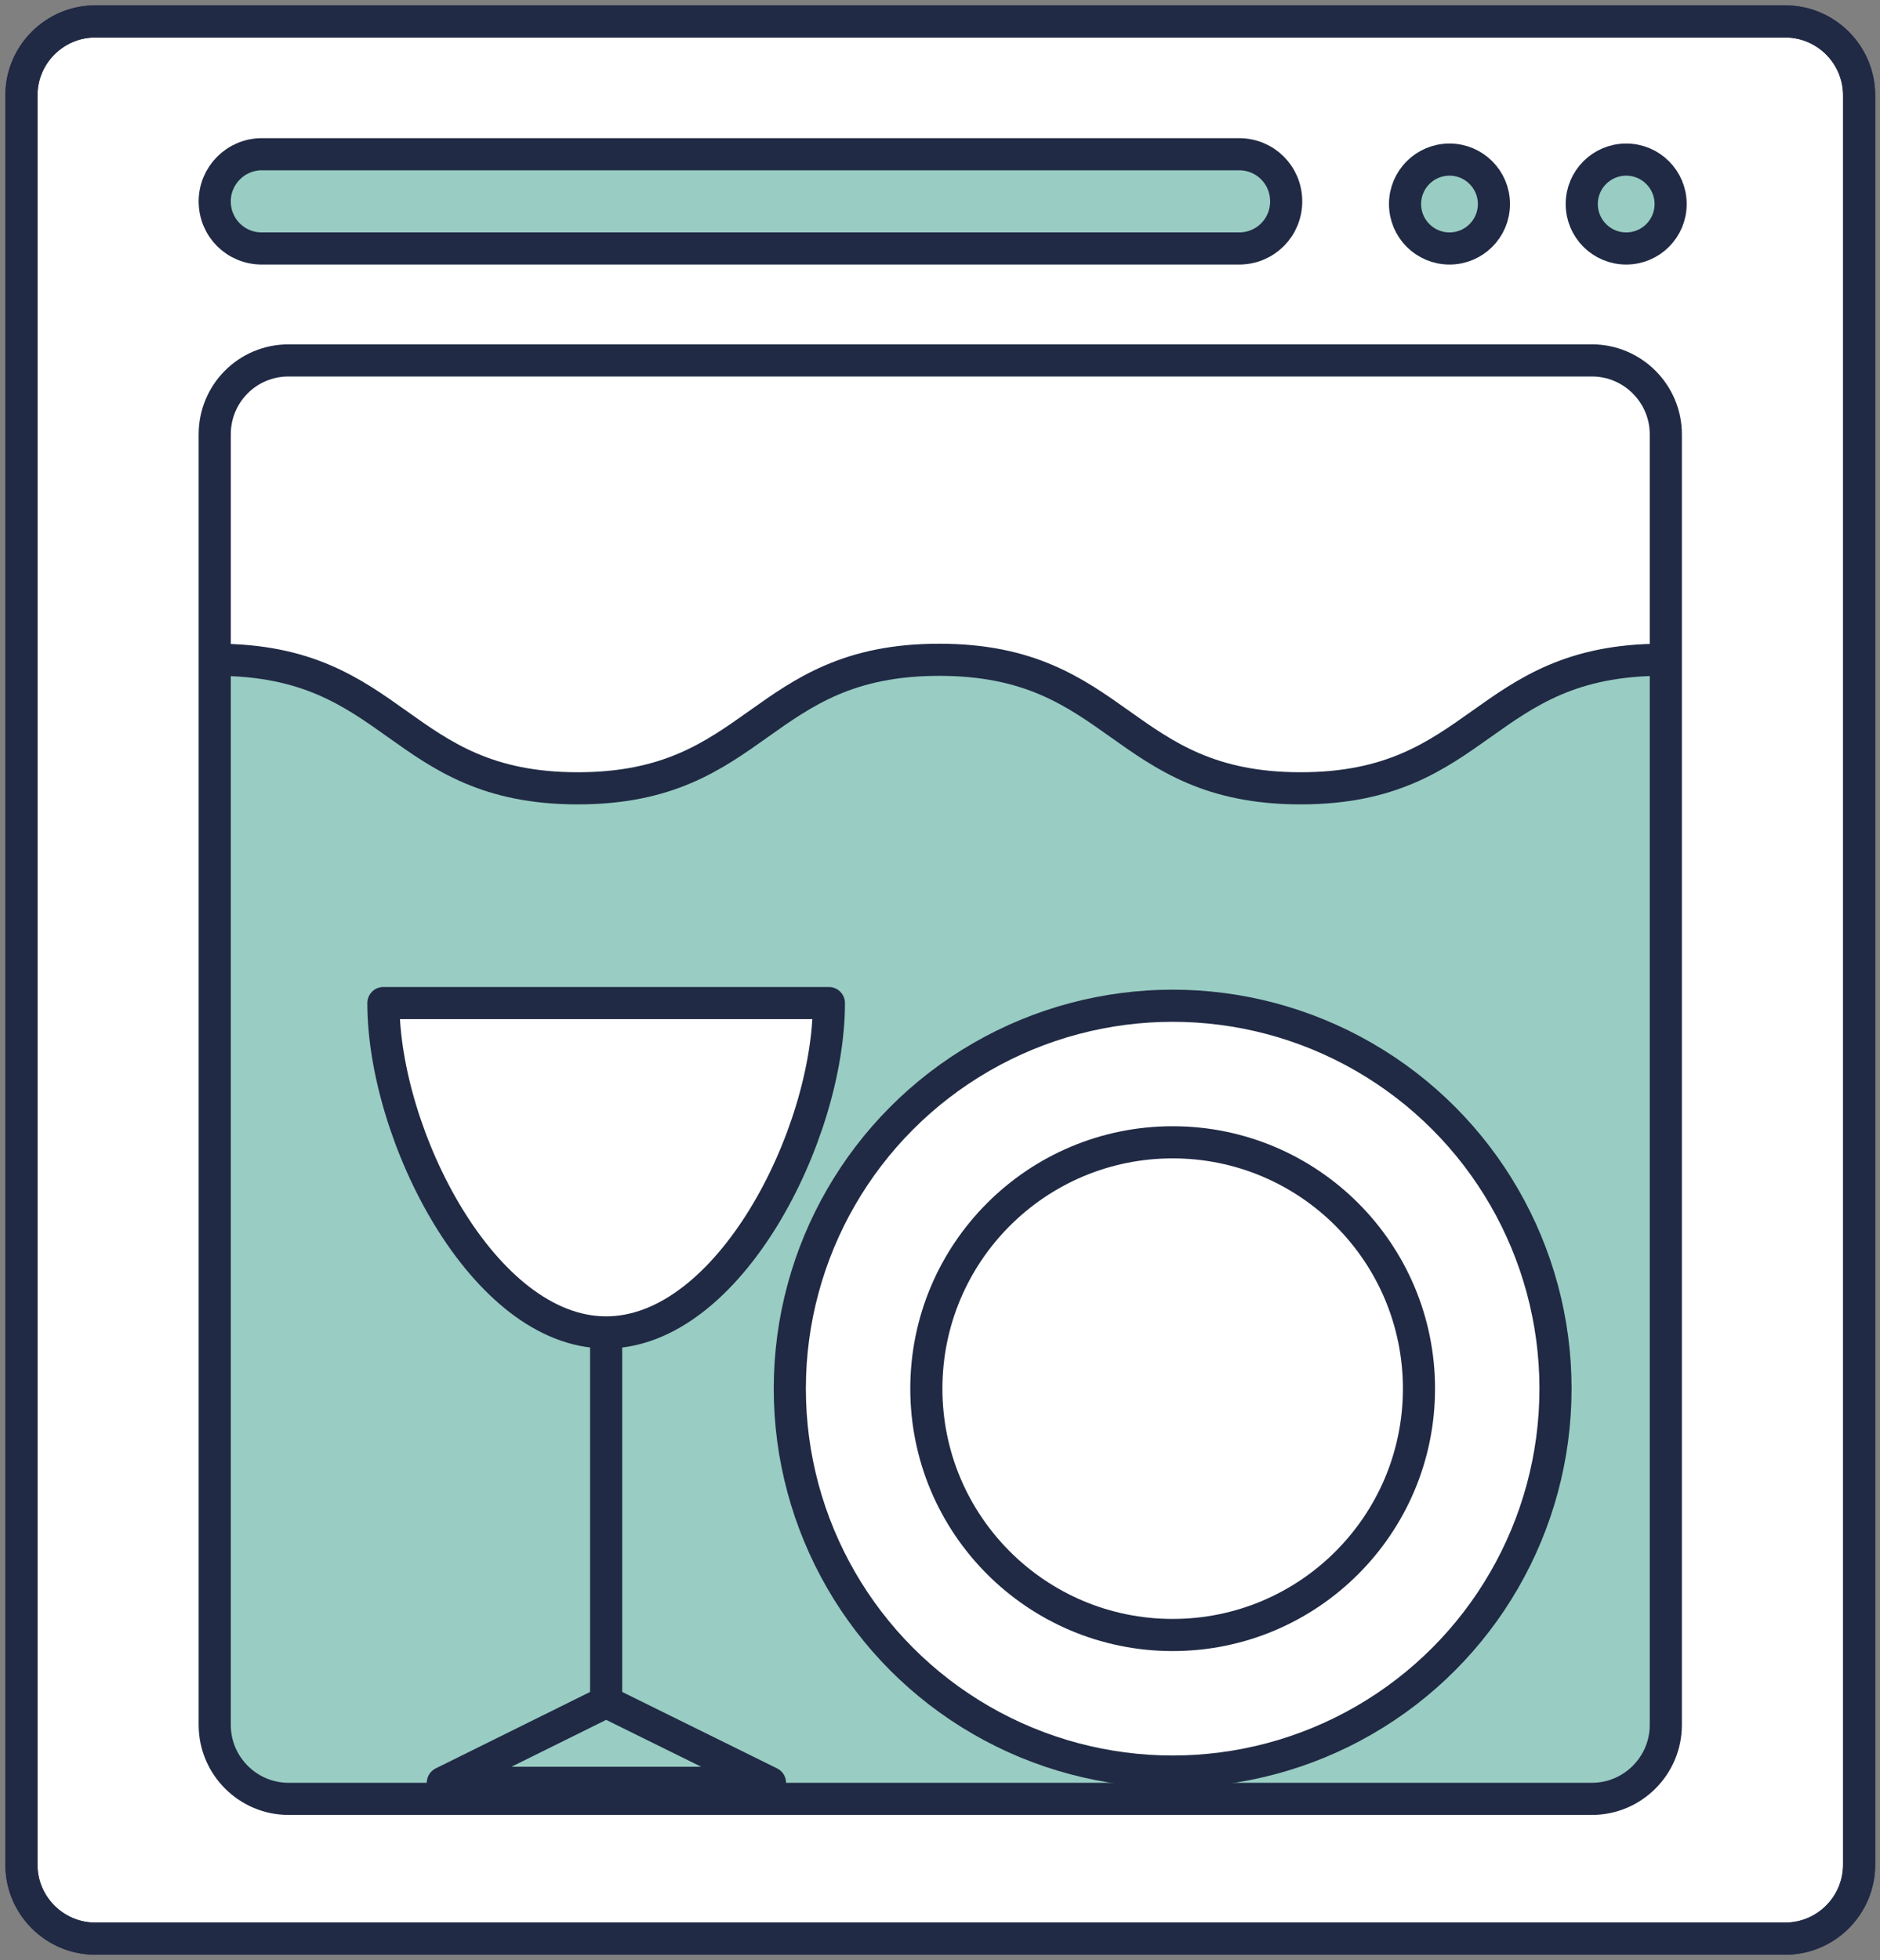
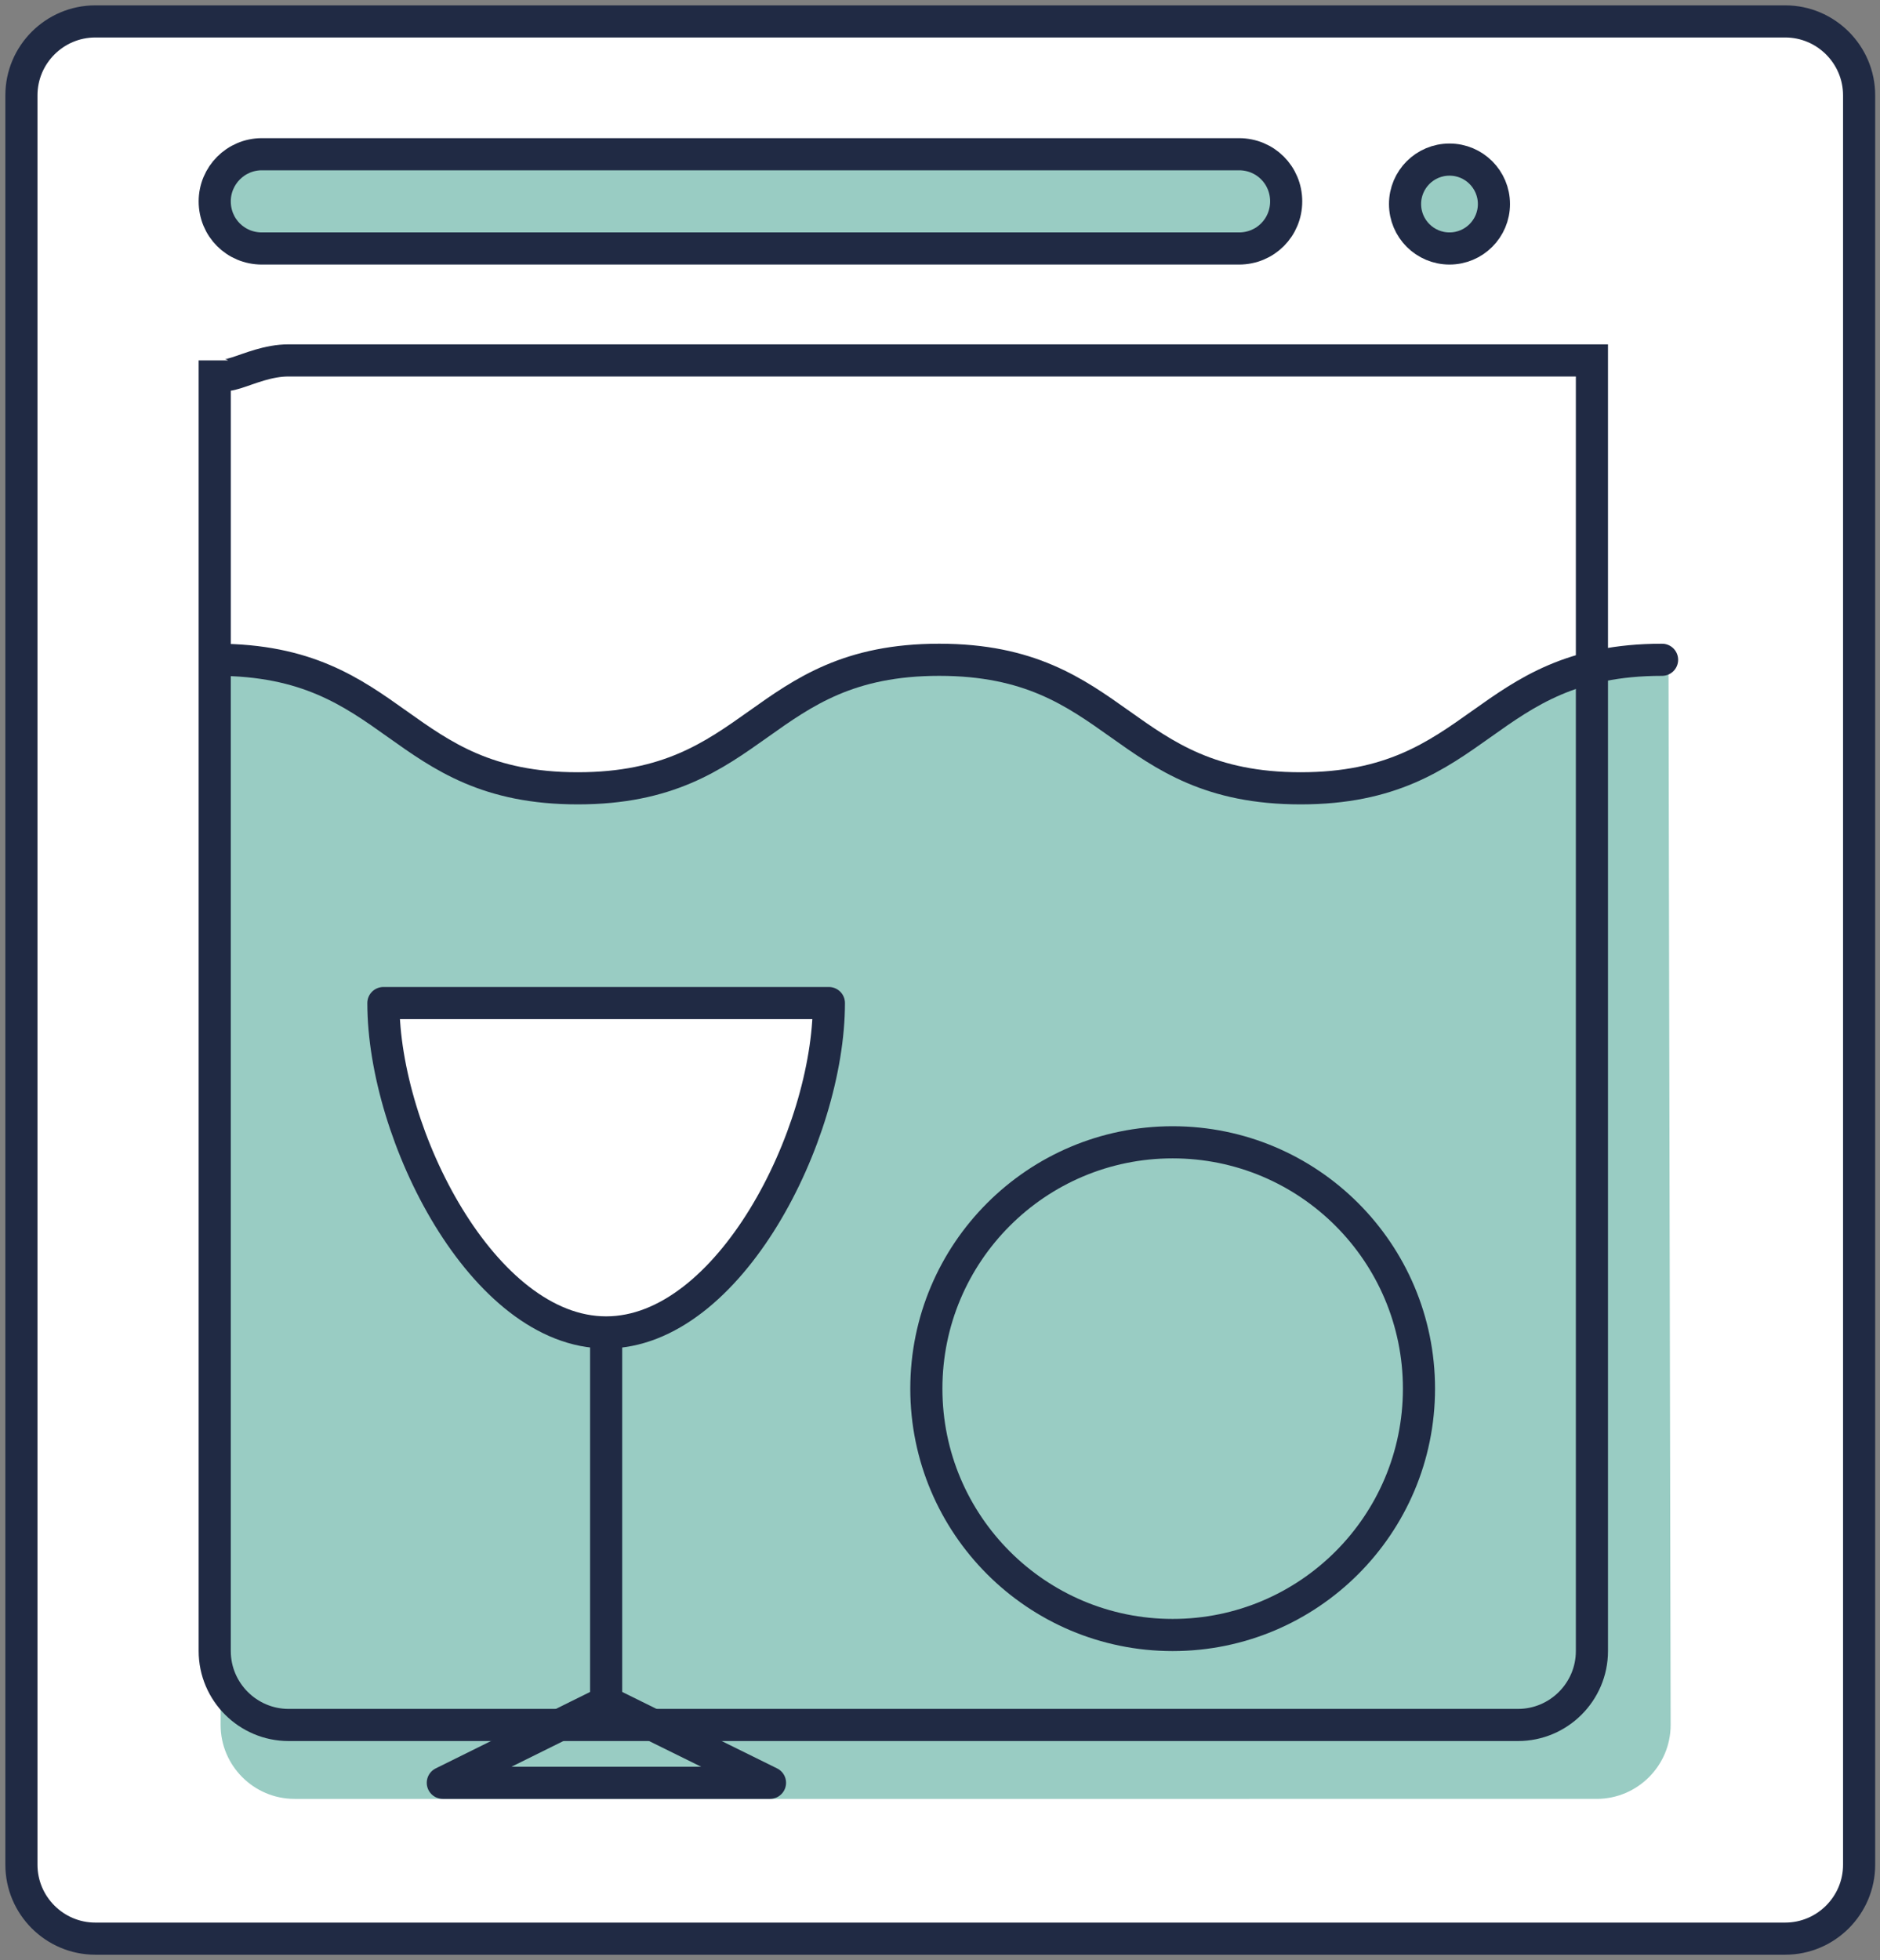
<svg xmlns="http://www.w3.org/2000/svg" version="1.1" id="Livello_2_00000081631177131459953260000010995092751498534324_" x="0px" y="0px" viewBox="0 0 351.1 366" style="enable-background:new 0 0 351.1 366;" xml:space="preserve">
  <rect x="0" y="0" width="351.1" height="366" fill="#808080" stroke="none" />
  <style type="text/css">
	.st0{fill:#FFFFFF;stroke:#202A44;stroke-width:6;stroke-miterlimit:10;}
	.st1{fill:#99CCC3;}
	.st2{fill:none;stroke:#202A44;stroke-width:6;stroke-linecap:round;stroke-miterlimit:10;}
	.st3{fill:#FFFFFF;stroke:#202A44;stroke-width:6;stroke-linecap:round;stroke-miterlimit:10;}
	.st4{fill:#FFFFFF;stroke:#202A44;stroke-width:6;stroke-linejoin:round;}
	.st5{fill:none;stroke:#202A44;stroke-width:6;stroke-linecap:round;stroke-linejoin:round;}
	.st6{fill:#99CCC3;stroke:#202A44;stroke-width:6;stroke-linecap:round;stroke-linejoin:round;}
</style>
  <g id="Livello_2-2">
    <path class="st0" d="M17.8,4h315.6c7.6,0,13.8,6.2,13.8,13.8v330.4c0,7.6-6.2,13.8-13.8,13.8H17.8C10.2,362,4,355.8,4,348.2V17.8   C4,10.2,10.2,4,17.8,4z" />
    <path class="st1" d="M41.6,123.2c33.8,0,33.8,24,67.5,24s33.8-24,67.5-24s33.8,24,67.5,24s33.8-24,67.5-24l0.4,198.9   c0,7.6-6.2,13.8-13.8,13.8H55c-7.6,0-13.8-6.2-13.8-13.8C41.2,322.1,41.6,176,41.6,123.2z" />
-     <path class="st2" d="M17.8,4h315.6c7.6,0,13.8,6.2,13.8,13.8v330.4c0,7.6-6.2,13.8-13.8,13.8H17.8C10.2,362,4,355.8,4,348.2V17.8   C4,10.2,10.2,4,17.8,4z" />
-     <path class="st2" d="M53.9,67.3h243.4c7.6,0,13.8,6.2,13.8,13.8v241c0,7.6-6.2,13.8-13.8,13.8H53.9c-7.6,0-13.8-6.2-13.8-13.8v-241   C40.1,73.5,46.2,67.3,53.9,67.3z" />
-     <circle class="st3" cx="219" cy="259.3" r="71.5" />
+     <path class="st2" d="M53.9,67.3h243.4v241c0,7.6-6.2,13.8-13.8,13.8H53.9c-7.6,0-13.8-6.2-13.8-13.8v-241   C40.1,73.5,46.2,67.3,53.9,67.3z" />
    <circle class="st2" cx="219" cy="259.3" r="46" />
    <path class="st4" d="M154.8,187.3c0,24.6-18.6,61.5-41.6,61.5s-41.6-36.9-41.6-61.5H154.8L154.8,187.3z" />
    <line class="st5" x1="113.2" y1="316.7" x2="113.2" y2="251.1" />
    <polygon class="st5" points="82.7,332.9 143.8,332.9 113.2,317.8  " />
    <path class="st6" d="M48.9,28.8h182.5c4.9,0,8.8,3.9,8.8,8.8l0,0c0,4.9-3.9,8.8-8.8,8.8H48.9c-4.9,0-8.8-3.9-8.8-8.8l0,0   C40.1,32.8,44,28.8,48.9,28.8z" />
    <circle class="st6" cx="270.7" cy="38.1" r="8.3" />
-     <circle class="st6" cx="303.7" cy="38.1" r="8.3" />
    <path class="st5" d="M40.4,123.2c33.8,0,33.8,24,67.5,24s33.8-24,67.5-24s33.8,24,67.5,24s33.8-24,67.5-24" />
  </g>
</svg>